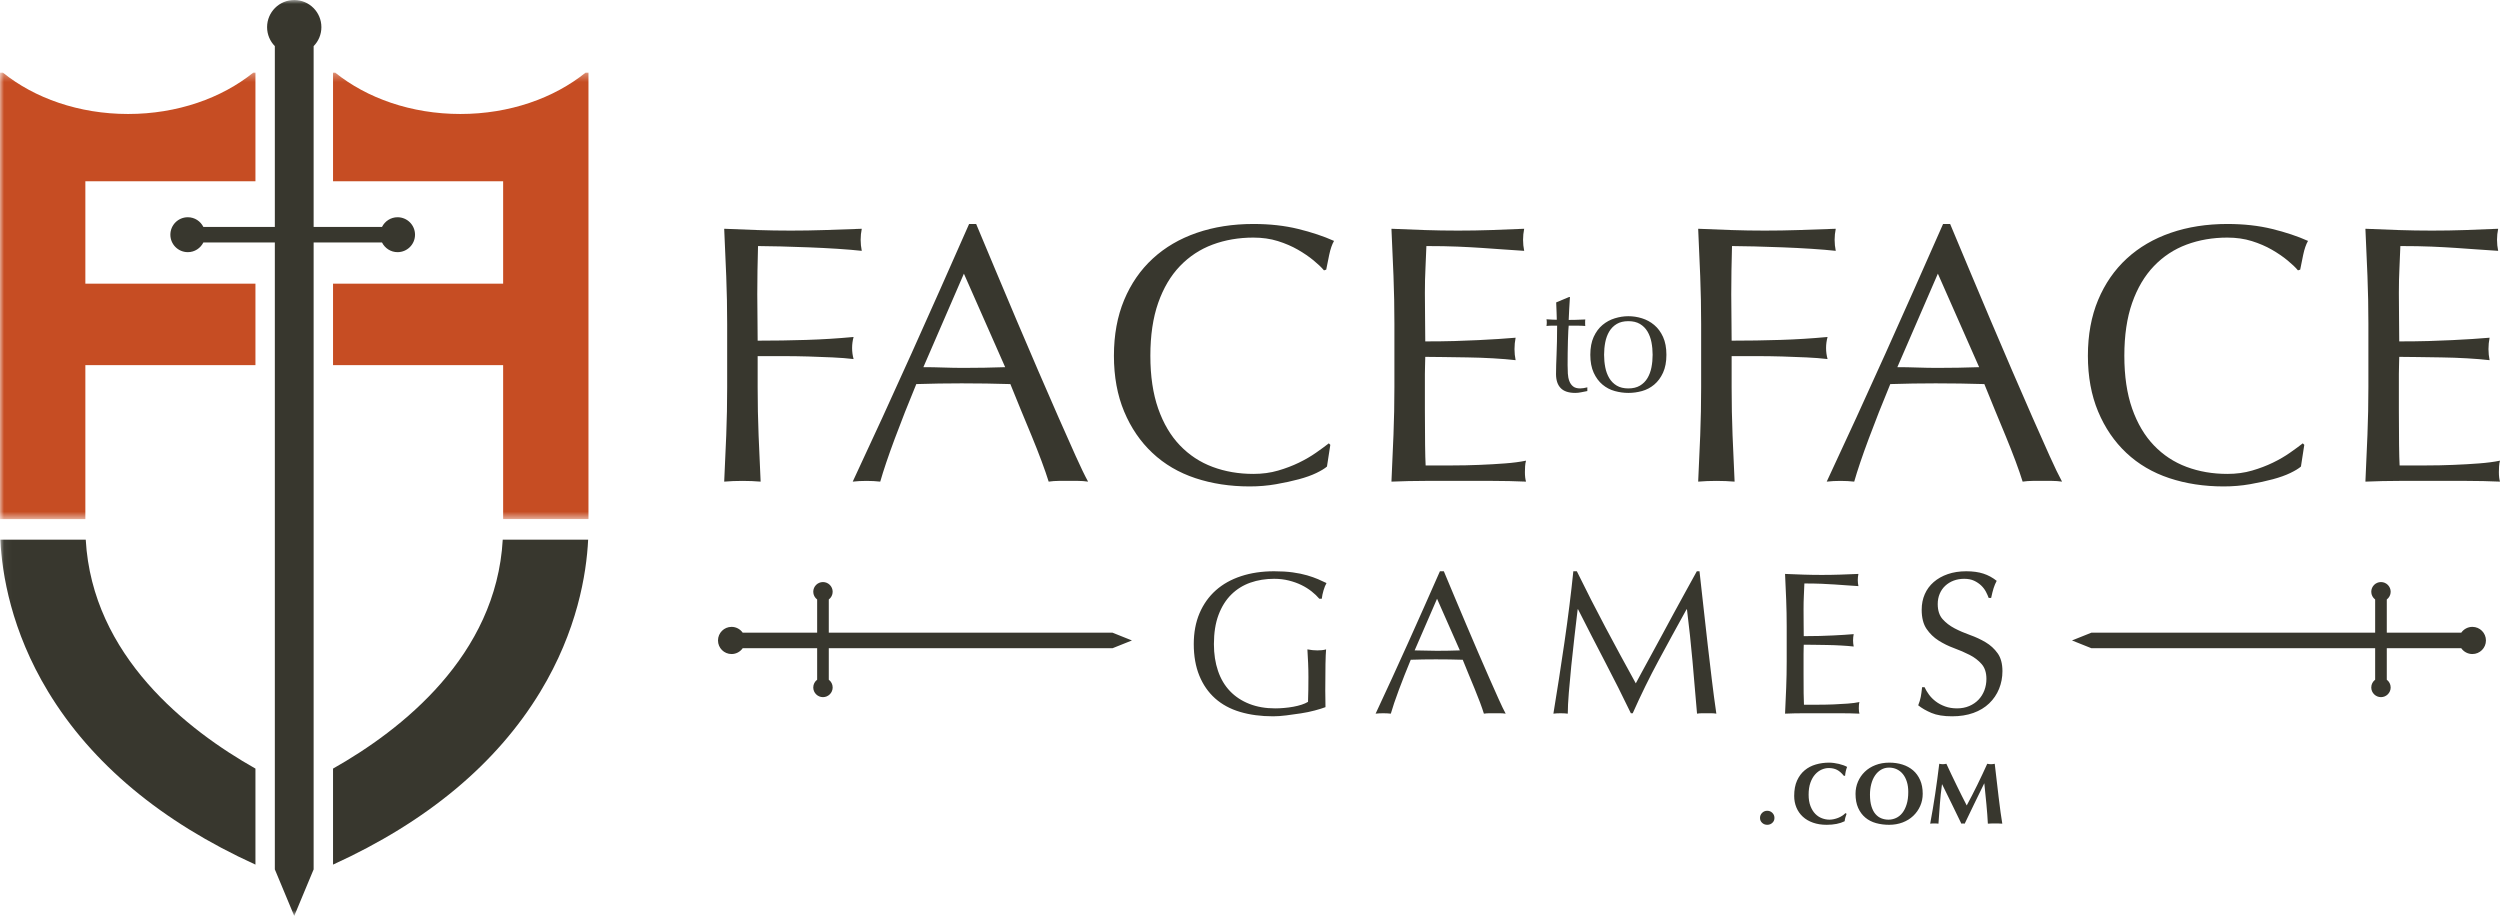
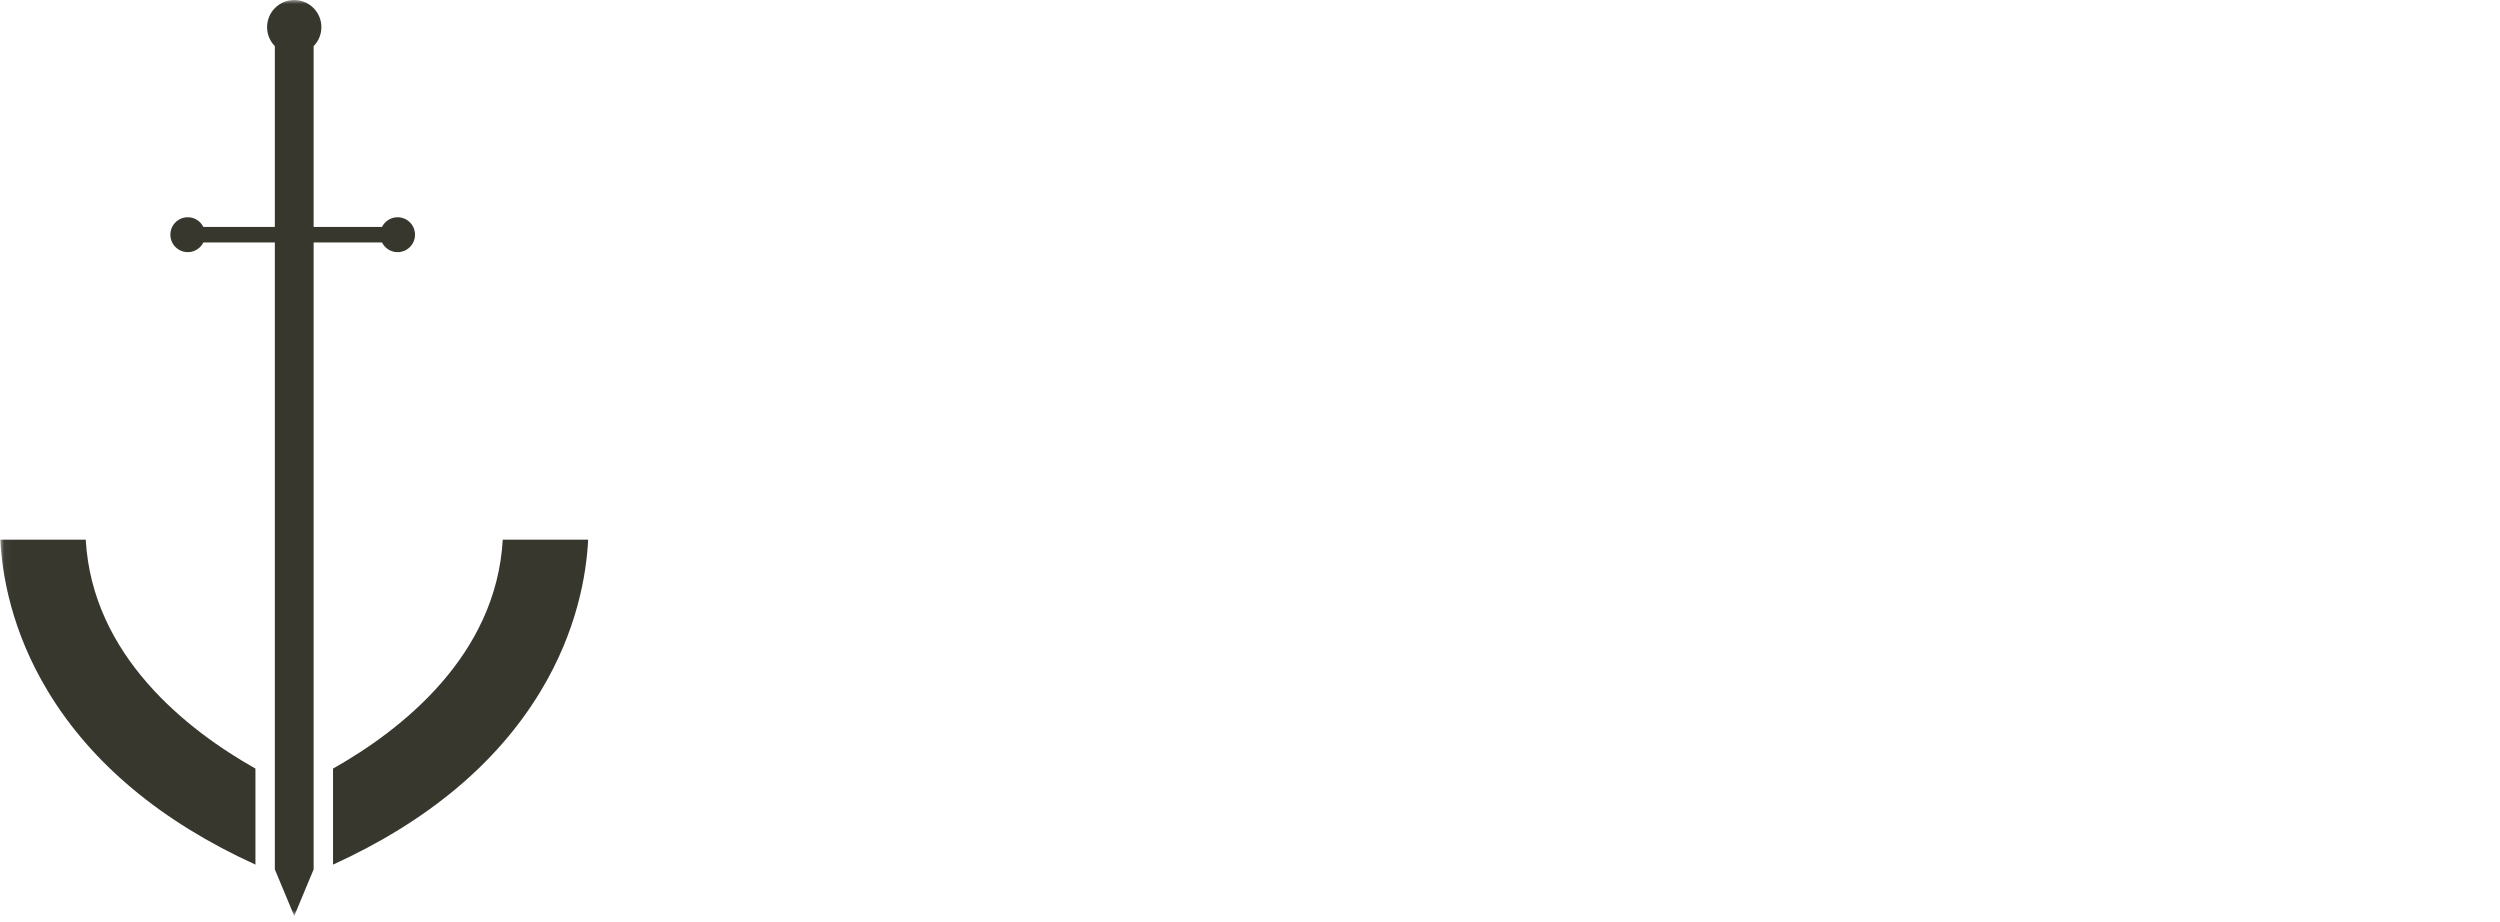
<svg xmlns="http://www.w3.org/2000/svg" xmlns:xlink="http://www.w3.org/1999/xlink" width="320px" height="118px" viewBox="0 0 320 118" version="1.1">
  <title>B3FCD76F-00CF-4FE4-98E6-78CA10361773</title>
  <desc>Created with sketchtool.</desc>
  <defs>
    <polygon id="path-1" points="0.041 0.001 76.291 0.001 76.291 117.24 0.041 117.24" />
-     <polygon id="path-3" points="0 9.299 76.25 9.299 76.25 66.445 0 66.445" />
  </defs>
  <g id="Homepage" stroke="none" stroke-width="1" fill="none" fill-rule="evenodd">
    <g id="New-Design-RETAIL" transform="translate(-400, -89)">
      <g id="HEADER">
        <g id="Logo/Normal/Hor256-Logo/Normal/Hor320" transform="translate(400, 89)">
          <g id="Logo/Normal/Hor256">
-             <path d="M265.215,81.978 L267.697,82.972 L304.019,82.972 L304.019,87.004 C303.72,87.23 303.522,87.587 303.522,87.993 C303.522,88.677 304.079,89.234 304.765,89.234 C305.45,89.234 306.006,88.677 306.006,87.993 C306.006,87.587 305.808,87.23 305.509,87.004 L305.509,82.972 L315.04,82.972 C315.353,83.42 315.872,83.717 316.464,83.717 C317.423,83.717 318.201,82.938 318.201,81.978 C318.201,81.018 317.423,80.239 316.464,80.239 C315.872,80.239 315.353,80.535 315.04,80.984 L305.509,80.984 L305.509,76.734 C305.808,76.507 306.006,76.15 306.006,75.747 C306.006,75.06 305.45,74.504 304.765,74.504 C304.079,74.504 303.522,75.06 303.522,75.747 C303.522,76.15 303.72,76.507 304.019,76.734 L304.019,80.984 L267.697,80.984 L265.215,81.978 Z M142.406,80.984 L106.085,80.984 L106.085,76.734 C106.385,76.507 106.581,76.15 106.581,75.747 C106.581,75.06 106.025,74.504 105.34,74.504 C104.655,74.504 104.097,75.06 104.097,75.747 C104.097,76.15 104.296,76.507 104.595,76.734 L104.595,80.984 L95.065,80.984 C94.75,80.535 94.231,80.239 93.64,80.239 C92.681,80.239 91.903,81.018 91.903,81.978 C91.903,82.938 92.681,83.717 93.64,83.717 C94.231,83.717 94.75,83.42 95.065,82.972 L104.595,82.972 L104.595,87.004 C104.296,87.23 104.097,87.587 104.097,87.993 C104.097,88.677 104.655,89.234 105.34,89.234 C106.025,89.234 106.581,88.677 106.581,87.993 C106.581,87.587 106.385,87.23 106.085,87.004 L106.085,82.972 L142.406,82.972 L144.888,81.978 L142.406,80.984 Z M248.304,102.929 C248.244,103.764 248.182,104.597 248.122,105.429 C248.032,105.414 247.942,105.407 247.852,105.407 L247.594,105.407 L247.327,105.407 C247.241,105.407 247.154,105.414 247.064,105.429 C247.304,104.149 247.517,102.878 247.706,101.613 C247.893,100.348 248.066,99.064 248.225,97.763 C248.307,97.778 248.383,97.79 248.456,97.802 C248.526,97.813 248.603,97.819 248.686,97.819 C248.754,97.819 248.825,97.813 248.901,97.802 C248.976,97.79 249.055,97.778 249.137,97.763 C249.34,98.209 249.554,98.664 249.774,99.124 C249.995,99.585 250.217,100.045 250.44,100.503 C250.66,100.96 250.882,101.408 251.103,101.848 C251.326,102.285 251.538,102.703 251.741,103.098 C252.192,102.264 252.64,101.392 253.089,100.482 C253.535,99.569 253.962,98.664 254.367,97.763 C254.555,97.799 254.717,97.819 254.852,97.819 C254.98,97.819 255.136,97.799 255.326,97.763 C255.4,98.403 255.481,99.09 255.567,99.828 C255.655,100.564 255.738,101.283 255.82,101.987 C255.905,102.689 255.986,103.347 256.07,103.957 C256.152,104.565 256.227,105.058 256.293,105.429 C256.144,105.414 255.992,105.407 255.837,105.407 L255.382,105.407 L254.92,105.407 C254.762,105.407 254.605,105.414 254.446,105.429 C254.407,104.663 254.347,103.833 254.26,102.94 C254.173,102.048 254.086,101.164 253.995,100.285 L253.974,100.285 C253.545,101.164 253.124,102.025 252.711,102.874 C252.297,103.723 251.887,104.574 251.482,105.429 C251.444,105.422 251.409,105.415 251.375,105.412 C251.34,105.408 251.305,105.407 251.267,105.407 C251.23,105.407 251.194,105.408 251.161,105.412 C251.126,105.415 251.091,105.422 251.054,105.429 C250.647,104.597 250.244,103.764 249.841,102.929 C249.44,102.097 249.025,101.253 248.596,100.395 L248.573,100.395 C248.453,101.253 248.363,102.097 248.304,102.929 L248.304,102.929 Z M244.258,101.368 C244.258,100.884 244.2,100.45 244.078,100.068 C243.958,99.684 243.791,99.359 243.576,99.09 C243.363,98.824 243.103,98.618 242.798,98.47 C242.496,98.327 242.163,98.254 241.802,98.254 C241.42,98.254 241.075,98.345 240.771,98.527 C240.466,98.71 240.208,98.957 239.999,99.27 C239.787,99.582 239.629,99.949 239.52,100.368 C239.41,100.789 239.356,101.238 239.356,101.713 C239.356,102.308 239.42,102.81 239.548,103.219 C239.675,103.628 239.847,103.958 240.067,104.207 C240.285,104.457 240.535,104.637 240.821,104.748 C241.106,104.86 241.407,104.917 241.722,104.917 C242.062,104.917 242.383,104.845 242.692,104.704 C243.001,104.562 243.268,104.348 243.499,104.057 C243.727,103.768 243.912,103.398 244.05,102.952 C244.19,102.507 244.258,101.978 244.258,101.368 L244.258,101.368 Z M237.508,101.613 C237.508,101.063 237.611,100.545 237.817,100.062 C238.025,99.578 238.315,99.153 238.691,98.789 C239.066,98.424 239.521,98.139 240.055,97.932 C240.59,97.723 241.181,97.618 241.836,97.618 C242.436,97.618 242.997,97.699 243.516,97.863 C244.035,98.028 244.485,98.273 244.869,98.6 C245.251,98.928 245.554,99.343 245.775,99.845 C245.997,100.345 246.107,100.932 246.107,101.602 C246.107,102.16 246.001,102.682 245.787,103.164 C245.572,103.648 245.276,104.069 244.896,104.43 C244.516,104.792 244.064,105.073 243.537,105.273 C243.011,105.473 242.432,105.575 241.802,105.575 C241.208,105.575 240.651,105.5 240.129,105.357 C239.606,105.212 239.151,104.977 238.765,104.654 C238.377,104.33 238.071,103.918 237.845,103.414 C237.621,102.913 237.508,102.312 237.508,101.613 L237.508,101.613 Z M236.205,104.643 C236.16,104.803 236.13,104.962 236.115,105.118 C235.506,105.422 234.738,105.575 233.815,105.575 C233.161,105.575 232.577,105.483 232.062,105.3 C231.546,105.119 231.112,104.862 230.755,104.532 C230.397,104.199 230.125,103.808 229.937,103.354 C229.75,102.899 229.656,102.41 229.656,101.882 C229.656,101.108 229.777,100.45 230.022,99.912 C230.266,99.372 230.594,98.932 231.004,98.595 C231.412,98.255 231.887,98.009 232.429,97.852 C232.97,97.695 233.536,97.618 234.13,97.618 C234.326,97.618 234.532,97.633 234.75,97.663 C234.969,97.692 235.179,97.732 235.381,97.78 C235.585,97.828 235.777,97.885 235.962,97.953 C236.146,98.02 236.302,98.092 236.43,98.164 C236.355,98.35 236.296,98.539 236.256,98.728 C236.215,98.918 236.186,99.109 236.171,99.303 L236.012,99.303 C235.727,98.945 235.434,98.692 235.135,98.539 C234.833,98.385 234.48,98.309 234.073,98.309 C233.774,98.309 233.47,98.377 233.166,98.51 C232.862,98.645 232.586,98.849 232.339,99.124 C232.09,99.4 231.89,99.752 231.736,100.179 C231.581,100.607 231.504,101.119 231.504,101.713 C231.504,102.285 231.582,102.775 231.742,103.182 C231.9,103.585 232.103,103.918 232.356,104.174 C232.607,104.43 232.892,104.618 233.211,104.737 C233.53,104.857 233.852,104.917 234.175,104.917 C234.356,104.917 234.54,104.895 234.727,104.854 C234.916,104.814 235.1,104.758 235.28,104.687 C235.46,104.617 235.631,104.529 235.793,104.425 C235.955,104.322 236.095,104.205 236.216,104.079 L236.362,104.168 C236.302,104.325 236.25,104.483 236.205,104.643 L236.205,104.643 Z M225.281,104.693 C225.281,104.44 225.372,104.224 225.552,104.045 C225.732,103.868 225.951,103.778 226.206,103.778 C226.461,103.778 226.68,103.868 226.86,104.045 C227.04,104.224 227.13,104.44 227.13,104.693 C227.13,104.947 227.04,105.155 226.86,105.323 C226.68,105.49 226.461,105.575 226.206,105.575 C225.951,105.575 225.732,105.49 225.552,105.323 C225.372,105.155 225.281,104.947 225.281,104.693 L225.281,104.693 Z M205.323,45.414 C205.323,45.968 205.374,46.504 205.474,47.02 C205.575,47.535 205.745,47.995 205.985,48.399 C206.227,48.803 206.546,49.123 206.947,49.362 C207.347,49.599 207.842,49.718 208.43,49.718 C209.017,49.718 209.511,49.599 209.912,49.362 C210.314,49.123 210.635,48.803 210.875,48.399 C211.115,47.995 211.285,47.535 211.386,47.02 C211.486,46.504 211.536,45.968 211.536,45.414 C211.536,44.859 211.486,44.323 211.386,43.807 C211.285,43.29 211.115,42.833 210.875,42.428 C210.635,42.024 210.314,41.704 209.912,41.465 C209.511,41.227 209.017,41.109 208.43,41.109 C207.842,41.109 207.347,41.227 206.947,41.465 C206.546,41.704 206.227,42.024 205.985,42.428 C205.745,42.833 205.575,43.29 205.474,43.807 C205.374,44.323 205.323,44.859 205.323,45.414 L205.323,45.414 Z M203.56,45.414 C203.56,44.514 203.705,43.75 203.991,43.122 C204.279,42.494 204.656,41.984 205.124,41.594 C205.592,41.205 206.115,40.92 206.697,40.742 C207.277,40.563 207.855,40.474 208.43,40.474 C209.017,40.474 209.599,40.563 210.173,40.742 C210.749,40.92 211.27,41.205 211.736,41.594 C212.203,41.984 212.582,42.494 212.869,43.122 C213.157,43.75 213.3,44.514 213.3,45.414 C213.3,46.313 213.157,47.077 212.869,47.704 C212.582,48.333 212.203,48.842 211.736,49.233 C211.27,49.622 210.749,49.897 210.173,50.055 C209.599,50.214 209.017,50.293 208.43,50.293 C207.855,50.293 207.277,50.214 206.697,50.055 C206.115,49.897 205.592,49.622 205.124,49.233 C204.656,48.842 204.279,48.333 203.991,47.704 C203.705,47.077 203.56,46.313 203.56,45.414 L203.56,45.414 Z M200.953,38.014 C200.913,38.517 200.883,39.009 200.863,39.492 C200.844,39.974 200.82,40.46 200.793,40.95 C200.94,40.95 201.215,40.948 201.615,40.94 C202.015,40.934 202.45,40.917 202.917,40.892 C202.904,40.93 202.897,41.004 202.897,41.109 L202.897,41.307 L202.897,41.527 C202.897,41.618 202.904,41.684 202.917,41.724 C202.744,41.71 202.564,41.7 202.376,41.693 C202.189,41.688 201.988,41.684 201.776,41.684 L200.793,41.684 C200.78,41.738 200.762,41.949 200.744,42.318 C200.724,42.688 200.707,43.129 200.694,43.638 C200.68,44.147 200.67,44.679 200.663,45.234 C200.657,45.79 200.654,46.285 200.654,46.723 C200.654,47.093 200.663,47.457 200.684,47.813 C200.703,48.17 200.766,48.492 200.874,48.775 C200.98,49.06 201.141,49.289 201.355,49.46 C201.567,49.632 201.876,49.718 202.275,49.718 C202.383,49.718 202.527,49.705 202.707,49.678 C202.887,49.653 203.045,49.618 203.179,49.579 L203.179,50.055 C202.951,50.095 202.7,50.144 202.427,50.204 C202.152,50.264 201.89,50.293 201.635,50.293 C200.793,50.293 200.172,50.088 199.772,49.678 C199.371,49.269 199.171,48.668 199.171,47.873 C199.171,47.517 199.177,47.129 199.191,46.713 C199.203,46.297 199.221,45.839 199.241,45.344 C199.261,44.848 199.277,44.299 199.291,43.698 C199.304,43.097 199.311,42.424 199.311,41.684 L198.67,41.684 C198.564,41.684 198.448,41.688 198.328,41.693 C198.21,41.7 198.082,41.71 197.948,41.724 C197.961,41.644 197.971,41.569 197.978,41.494 C197.985,41.423 197.988,41.347 197.988,41.268 C197.988,41.202 197.985,41.135 197.978,41.069 C197.971,41.004 197.961,40.938 197.948,40.869 C198.55,40.91 198.99,40.93 199.271,40.93 C199.257,40.665 199.249,40.335 199.241,39.938 C199.235,39.542 199.217,39.133 199.191,38.708 L200.853,38.014 L200.953,38.014 Z M303.034,35.313 C302.954,33.303 302.867,31.29 302.772,29.282 C304.199,29.344 305.62,29.399 307.032,29.447 C308.443,29.494 309.863,29.517 311.29,29.517 C312.72,29.517 314.131,29.494 315.526,29.447 C316.922,29.399 318.334,29.344 319.764,29.282 C319.668,29.753 319.618,30.224 319.618,30.695 C319.618,31.165 319.668,31.638 319.764,32.108 C318.746,32.047 317.818,31.984 316.977,31.919 C316.137,31.857 315.248,31.795 314.312,31.732 C313.377,31.669 312.353,31.613 311.242,31.567 C310.134,31.519 308.8,31.495 307.246,31.495 C307.215,32.5 307.173,33.459 307.127,34.369 C307.08,35.282 307.056,36.318 307.056,37.479 C307.056,38.704 307.063,39.898 307.08,41.06 C307.095,42.223 307.103,43.102 307.103,43.699 C308.498,43.699 309.752,43.683 310.863,43.652 C311.972,43.62 312.988,43.58 313.909,43.534 C314.829,43.487 315.676,43.44 316.455,43.392 C317.232,43.345 317.97,43.29 318.668,43.227 C318.574,43.699 318.525,44.187 318.525,44.688 C318.525,45.159 318.574,45.63 318.668,46.102 C317.844,46.008 316.882,45.928 315.788,45.865 C314.695,45.803 313.6,45.764 312.505,45.748 C311.411,45.733 310.378,45.717 309.41,45.702 C308.443,45.685 307.675,45.678 307.103,45.678 C307.103,45.96 307.095,46.267 307.08,46.595 C307.063,46.925 307.056,47.343 307.056,47.844 L307.056,49.682 L307.056,52.509 C307.056,54.299 307.063,55.777 307.08,56.939 C307.095,58.1 307.118,58.98 307.151,59.577 L310.482,59.577 C311.687,59.577 312.87,59.554 314.029,59.505 C315.186,59.458 316.28,59.397 317.312,59.317 C318.341,59.239 319.24,59.122 320,58.964 C319.936,59.184 319.897,59.428 319.881,59.694 C319.866,59.962 319.857,60.205 319.857,60.424 C319.857,60.927 319.905,61.335 320,61.649 C318.574,61.587 317.154,61.555 315.741,61.555 L311.435,61.555 L307.103,61.555 C305.676,61.555 304.231,61.587 302.772,61.649 C302.867,59.64 302.954,57.637 303.034,55.643 C303.113,53.649 303.154,51.613 303.154,49.54 L303.154,41.435 C303.154,39.363 303.113,37.322 303.034,35.313 L303.034,35.313 Z M293.163,60.543 C292.545,60.842 291.8,61.108 290.926,61.343 C290.053,61.579 289.08,61.79 288.001,61.979 C286.921,62.168 285.795,62.263 284.621,62.263 C282.116,62.263 279.798,61.908 277.673,61.202 C275.547,60.494 273.715,59.42 272.176,57.974 C270.637,56.53 269.432,54.763 268.558,52.674 C267.687,50.587 267.25,48.205 267.25,45.537 C267.25,42.867 267.687,40.488 268.558,38.399 C269.432,36.309 270.655,34.544 272.224,33.098 C273.795,31.653 275.675,30.553 277.863,29.799 C280.052,29.045 282.464,28.669 285.096,28.669 C287.191,28.669 289.102,28.88 290.831,29.304 C292.561,29.729 294.092,30.239 295.425,30.837 C295.17,31.275 294.965,31.872 294.806,32.628 C294.646,33.38 294.52,34.009 294.425,34.512 L294.141,34.607 C293.822,34.228 293.377,33.804 292.806,33.334 C292.236,32.862 291.568,32.407 290.808,31.967 C290.046,31.528 289.191,31.158 288.237,30.859 C287.286,30.56 286.238,30.412 285.096,30.412 C283.224,30.412 281.488,30.712 279.885,31.307 C278.284,31.903 276.887,32.823 275.699,34.064 C274.509,35.304 273.58,36.874 272.913,38.774 C272.247,40.675 271.915,42.93 271.915,45.537 C271.915,48.144 272.247,50.395 272.913,52.297 C273.58,54.197 274.509,55.768 275.699,57.008 C276.887,58.25 278.284,59.168 279.885,59.764 C281.488,60.362 283.224,60.66 285.096,60.66 C286.238,60.66 287.293,60.518 288.261,60.235 C289.23,59.953 290.118,59.615 290.926,59.223 C291.737,58.83 292.466,58.407 293.116,57.95 C293.766,57.497 294.313,57.095 294.757,56.748 L294.949,56.939 L294.52,59.717 C294.235,59.969 293.782,60.244 293.163,60.543 L293.163,60.543 Z M242.86,46.997 C243.684,46.997 244.541,47.012 245.43,47.044 C246.319,47.075 247.173,47.09 248,47.09 C248.887,47.09 249.776,47.083 250.663,47.067 C251.552,47.052 252.441,47.028 253.33,46.997 L248.047,35.028 L242.86,46.997 Z M263.942,61.649 C263.497,61.587 263.079,61.555 262.682,61.555 L261.42,61.555 L260.159,61.555 C259.764,61.555 259.342,61.587 258.897,61.649 C258.676,60.927 258.373,60.057 257.995,59.035 C257.613,58.014 257.192,56.947 256.733,55.83 C256.272,54.715 255.805,53.584 255.33,52.439 C254.853,51.292 254.407,50.2 253.996,49.163 C252.981,49.133 251.95,49.109 250.904,49.092 C249.856,49.078 248.809,49.069 247.762,49.069 C246.777,49.069 245.811,49.078 244.858,49.092 C243.907,49.109 242.939,49.133 241.956,49.163 C240.94,51.613 240.021,53.945 239.196,56.16 C238.37,58.374 237.751,60.205 237.339,61.649 C236.801,61.587 236.214,61.555 235.578,61.555 C234.944,61.555 234.356,61.587 233.819,61.649 C236.387,56.153 238.893,50.688 241.337,45.253 C243.781,39.819 246.238,34.292 248.714,28.669 L249.617,28.669 C250.38,30.492 251.203,32.462 252.094,34.582 C252.981,36.702 253.885,38.845 254.806,41.014 C255.725,43.18 256.646,45.332 257.566,47.468 C258.486,49.604 259.351,51.589 260.159,53.428 C260.969,55.265 261.699,56.907 262.349,58.352 C263,59.797 263.53,60.895 263.942,61.649 L263.942,61.649 Z M217.629,35.383 C217.547,33.389 217.461,31.355 217.366,29.282 C218.792,29.344 220.214,29.399 221.626,29.447 C223.037,29.494 224.457,29.517 225.883,29.517 C227.314,29.517 228.756,29.494 230.215,29.447 C231.675,29.399 233.262,29.344 234.976,29.282 C234.88,29.753 234.832,30.224 234.832,30.695 C234.832,31.165 234.88,31.638 234.976,32.108 C234.117,32.014 233.087,31.927 231.881,31.848 C230.675,31.77 229.446,31.708 228.194,31.66 C226.939,31.613 225.733,31.575 224.575,31.543 C223.417,31.512 222.458,31.495 221.697,31.495 C221.665,32.595 221.641,33.648 221.626,34.653 C221.608,35.657 221.601,36.663 221.601,37.668 C221.601,38.768 221.608,39.78 221.626,40.705 C221.641,41.634 221.649,42.599 221.649,43.605 C223.742,43.605 225.814,43.573 227.86,43.51 C229.906,43.448 231.929,43.32 233.927,43.133 C233.8,43.605 233.737,44.077 233.737,44.547 C233.737,45.018 233.8,45.489 233.927,45.96 C233.135,45.865 232.237,45.795 231.238,45.748 C230.24,45.702 229.2,45.662 228.121,45.63 C227.042,45.599 225.948,45.583 224.837,45.583 L221.649,45.583 L221.649,49.588 C221.649,51.66 221.689,53.704 221.767,55.713 C221.847,57.724 221.935,59.703 222.029,61.649 C221.298,61.587 220.522,61.555 219.698,61.555 C218.872,61.555 218.096,61.587 217.366,61.649 C217.461,59.703 217.547,57.724 217.629,55.713 C217.707,53.704 217.746,51.66 217.746,49.588 L217.746,41.483 C217.746,39.41 217.707,37.377 217.629,35.383 L217.629,35.383 Z M246.91,88.914 C247.147,89.235 247.436,89.525 247.779,89.785 C248.12,90.047 248.52,90.259 248.976,90.424 C249.43,90.589 249.939,90.672 250.501,90.672 C251.078,90.672 251.6,90.57 252.065,90.372 C252.53,90.173 252.925,89.903 253.249,89.564 C253.573,89.225 253.822,88.827 253.999,88.367 C254.173,87.907 254.261,87.417 254.261,86.897 C254.261,86.097 254.055,85.463 253.643,84.995 C253.231,84.527 252.719,84.135 252.106,83.824 C251.491,83.51 250.83,83.224 250.119,82.963 C249.409,82.703 248.746,82.378 248.133,81.988 C247.52,81.597 247.007,81.099 246.595,80.492 C246.182,79.883 245.976,79.067 245.976,78.044 C245.976,77.315 246.108,76.65 246.372,76.052 C246.635,75.452 247.016,74.935 247.515,74.502 C248.015,74.069 248.616,73.729 249.316,73.487 C250.017,73.244 250.809,73.122 251.685,73.122 C252.526,73.122 253.252,73.222 253.866,73.422 C254.48,73.62 255.05,73.929 255.576,74.347 C255.418,74.64 255.288,74.954 255.182,75.283 C255.077,75.613 254.972,76.029 254.867,76.533 L254.551,76.533 C254.462,76.289 254.345,76.025 254.196,75.739 C254.046,75.452 253.844,75.187 253.591,74.944 C253.337,74.703 253.034,74.498 252.685,74.333 C252.332,74.168 251.911,74.087 251.422,74.087 C250.93,74.087 250.478,74.164 250.066,74.319 C249.655,74.475 249.295,74.698 248.988,74.983 C248.68,75.269 248.445,75.613 248.279,76.013 C248.11,76.412 248.029,76.845 248.029,77.315 C248.029,78.13 248.235,78.773 248.646,79.242 C249.059,79.709 249.571,80.104 250.186,80.427 C250.8,80.747 251.461,81.033 252.17,81.284 C252.881,81.535 253.542,81.845 254.156,82.209 C254.771,82.574 255.284,83.043 255.695,83.617 C256.107,84.188 256.312,84.953 256.312,85.907 C256.312,86.704 256.168,87.46 255.88,88.172 C255.59,88.883 255.168,89.504 254.616,90.033 C254.065,90.562 253.39,90.97 252.591,91.257 C251.793,91.543 250.886,91.687 249.87,91.687 C248.782,91.687 247.9,91.543 247.226,91.257 C246.551,90.97 245.985,90.647 245.53,90.28 C245.689,89.88 245.797,89.522 245.858,89.199 C245.92,88.879 245.976,88.467 246.029,87.963 L246.345,87.963 C246.486,88.275 246.673,88.592 246.91,88.914 L246.91,88.914 Z M228.632,76.794 C228.589,75.683 228.54,74.57 228.487,73.462 C229.276,73.495 230.061,73.525 230.841,73.552 C231.621,73.578 232.406,73.59 233.196,73.59 C233.985,73.59 234.763,73.578 235.536,73.552 C236.307,73.525 237.087,73.495 237.876,73.462 C237.823,73.722 237.797,73.982 237.797,74.242 C237.797,74.502 237.823,74.763 237.876,75.023 C237.315,74.988 236.804,74.954 236.337,74.919 C235.872,74.884 235.382,74.849 234.866,74.815 C234.349,74.78 233.782,74.75 233.168,74.723 C232.555,74.698 231.819,74.684 230.96,74.684 C230.941,75.239 230.918,75.769 230.893,76.273 C230.866,76.777 230.855,77.349 230.855,77.992 C230.855,78.669 230.858,79.328 230.866,79.97 C230.876,80.612 230.88,81.099 230.88,81.428 C231.652,81.428 232.345,81.419 232.958,81.402 C233.573,81.384 234.132,81.363 234.641,81.337 C235.15,81.31 235.619,81.284 236.048,81.259 C236.478,81.233 236.886,81.203 237.272,81.168 C237.22,81.428 237.192,81.697 237.192,81.974 C237.192,82.234 237.22,82.495 237.272,82.755 C236.816,82.703 236.285,82.66 235.681,82.627 C235.076,82.59 234.471,82.57 233.866,82.56 C233.261,82.552 232.69,82.543 232.156,82.534 C231.621,82.525 231.196,82.522 230.88,82.522 C230.88,82.678 230.876,82.845 230.866,83.03 C230.858,83.212 230.855,83.442 230.855,83.72 L230.855,84.734 L230.855,86.297 C230.855,87.285 230.858,88.103 230.866,88.744 C230.876,89.388 230.888,89.872 230.907,90.203 L232.747,90.203 C233.415,90.203 234.067,90.189 234.707,90.164 C235.346,90.137 235.952,90.103 236.522,90.06 C237.092,90.017 237.587,89.95 238.007,89.864 C237.972,89.985 237.95,90.12 237.942,90.268 C237.934,90.415 237.929,90.549 237.929,90.672 C237.929,90.949 237.955,91.174 238.007,91.348 C237.22,91.314 236.435,91.297 235.655,91.297 L233.274,91.297 L230.88,91.297 C230.091,91.297 229.295,91.314 228.487,91.348 C228.54,90.237 228.589,89.13 228.632,88.028 C228.676,86.927 228.697,85.803 228.697,84.657 L228.697,80.178 C228.697,79.033 228.676,77.904 228.632,76.794 L228.632,76.794 Z M205.502,80.308 C206.738,82.634 208.031,85.022 209.382,87.469 C209.557,87.139 209.811,86.665 210.145,86.049 C210.477,85.433 210.865,84.725 211.302,83.928 C211.74,83.129 212.21,82.264 212.71,81.337 C213.21,80.408 213.717,79.467 214.235,78.513 C214.751,77.557 215.265,76.62 215.774,75.7 C216.281,74.78 216.754,73.92 217.194,73.122 L217.535,73.122 C217.728,74.789 217.907,76.398 218.073,77.952 C218.24,79.505 218.412,81.033 218.587,82.534 C218.762,84.035 218.939,85.52 219.113,86.987 C219.288,88.454 219.481,89.907 219.692,91.348 C219.481,91.314 219.275,91.297 219.075,91.297 L218.456,91.297 L217.839,91.297 C217.636,91.297 217.43,91.314 217.22,91.348 C217.027,89.039 216.833,86.8 216.641,84.63 C216.447,82.462 216.211,80.247 215.931,77.992 L215.879,77.992 C214.668,80.178 213.48,82.353 212.315,84.513 C211.147,86.674 210.04,88.935 208.988,91.297 L208.751,91.297 C207.698,89.108 206.597,86.918 205.448,84.72 C204.302,82.525 203.15,80.283 201.992,77.992 L201.94,77.992 C201.816,79.067 201.681,80.234 201.531,81.492 C201.382,82.752 201.246,83.992 201.125,85.217 C201.001,86.439 200.896,87.594 200.809,88.678 C200.72,89.764 200.676,90.654 200.676,91.348 C200.397,91.314 200.089,91.297 199.757,91.297 C199.422,91.297 199.116,91.314 198.835,91.348 C199.062,89.942 199.301,88.458 199.546,86.897 C199.791,85.334 200.029,83.763 200.255,82.183 C200.485,80.603 200.695,79.044 200.887,77.509 C201.08,75.973 201.246,74.51 201.386,73.122 L201.835,73.122 C203.045,75.588 204.267,77.983 205.502,80.308 L205.502,80.308 Z M181.075,83.25 C181.532,83.25 182.006,83.259 182.496,83.277 C182.987,83.294 183.461,83.303 183.917,83.303 C184.407,83.303 184.897,83.299 185.39,83.289 C185.88,83.28 186.372,83.268 186.861,83.25 L183.942,76.638 L181.075,83.25 Z M192.727,91.348 C192.481,91.314 192.25,91.297 192.03,91.297 L191.333,91.297 L190.636,91.297 C190.417,91.297 190.186,91.314 189.939,91.348 C189.817,90.949 189.651,90.467 189.44,89.903 C189.23,89.339 188.996,88.749 188.742,88.133 C188.488,87.518 188.228,86.893 187.966,86.258 C187.703,85.624 187.457,85.022 187.23,84.449 C186.668,84.432 186.1,84.418 185.521,84.409 C184.941,84.4 184.362,84.397 183.784,84.397 C183.242,84.397 182.707,84.4 182.18,84.409 C181.654,84.418 181.12,84.432 180.576,84.449 C180.016,85.803 179.507,87.092 179.051,88.314 C178.595,89.539 178.254,90.549 178.025,91.348 C177.727,91.314 177.402,91.297 177.052,91.297 C176.7,91.297 176.377,91.314 176.078,91.348 C177.5,88.31 178.885,85.289 180.235,82.287 C181.585,79.285 182.944,76.229 184.31,73.122 L184.811,73.122 C185.232,74.129 185.687,75.218 186.179,76.389 C186.668,77.562 187.168,78.745 187.679,79.944 C188.185,81.142 188.694,82.33 189.202,83.51 C189.712,84.692 190.189,85.789 190.636,86.804 C191.083,87.82 191.487,88.727 191.846,89.525 C192.206,90.324 192.499,90.932 192.727,91.348 L192.727,91.348 Z M167.887,75.7 C167.491,75.388 167.054,75.114 166.571,74.879 C166.089,74.644 165.554,74.453 164.967,74.307 C164.379,74.159 163.752,74.087 163.086,74.087 C161.999,74.087 160.986,74.25 160.048,74.579 C159.111,74.91 158.295,75.418 157.602,76.104 C156.909,76.789 156.366,77.657 155.971,78.708 C155.577,79.757 155.381,81.003 155.381,82.444 C155.381,83.712 155.555,84.855 155.907,85.88 C156.256,86.904 156.77,87.768 157.445,88.47 C158.119,89.174 158.944,89.715 159.917,90.098 C160.891,90.48 161.99,90.672 163.217,90.672 C163.586,90.672 163.971,90.654 164.375,90.618 C164.779,90.584 165.167,90.532 165.546,90.463 C165.921,90.393 166.274,90.307 166.597,90.203 C166.921,90.098 167.197,89.975 167.426,89.838 C167.444,89.317 167.456,88.797 167.466,88.275 C167.475,87.754 167.478,87.225 167.478,86.688 C167.478,86.079 167.466,85.472 167.439,84.864 C167.413,84.258 167.382,83.675 167.347,83.12 C167.785,83.207 168.206,83.25 168.61,83.25 C168.802,83.25 168.994,83.242 169.189,83.224 C169.381,83.207 169.564,83.173 169.74,83.12 C169.705,83.519 169.677,84.148 169.661,85.008 C169.643,85.867 169.635,87 169.635,88.407 C169.635,88.754 169.638,89.104 169.649,89.46 C169.657,89.817 169.661,90.168 169.661,90.514 C169.293,90.654 168.833,90.798 168.28,90.944 C167.728,91.092 167.14,91.214 166.518,91.309 C165.896,91.404 165.272,91.49 164.651,91.569 C164.029,91.647 163.464,91.687 162.955,91.687 C161.393,91.687 159.986,91.499 158.732,91.125 C157.48,90.754 156.415,90.177 155.538,89.397 C154.662,88.614 153.987,87.642 153.513,86.479 C153.04,85.317 152.802,83.972 152.802,82.444 C152.802,80.967 153.048,79.653 153.538,78.498 C154.031,77.345 154.722,76.368 155.616,75.569 C156.511,74.772 157.592,74.164 158.865,73.747 C160.136,73.329 161.543,73.122 163.086,73.122 C163.98,73.122 164.774,73.169 165.466,73.264 C166.16,73.359 166.772,73.487 167.309,73.643 C167.842,73.799 168.311,73.964 168.715,74.138 C169.117,74.31 169.477,74.475 169.793,74.632 C169.652,74.875 169.525,75.187 169.411,75.569 C169.298,75.952 169.224,76.308 169.189,76.638 L168.872,76.638 C168.61,76.325 168.28,76.013 167.887,75.7 L167.887,75.7 Z M178.366,35.313 C178.286,33.303 178.2,31.29 178.105,29.282 C179.531,29.344 180.951,29.399 182.363,29.447 C183.775,29.494 185.195,29.517 186.622,29.517 C188.051,29.517 189.461,29.494 190.858,29.447 C192.255,29.399 193.666,29.344 195.094,29.282 C194.999,29.753 194.951,30.224 194.951,30.695 C194.951,31.165 194.999,31.638 195.094,32.108 C194.078,32.047 193.15,31.984 192.31,31.919 C191.47,31.857 190.58,31.795 189.645,31.732 C188.708,31.669 187.686,31.613 186.575,31.567 C185.464,31.519 184.132,31.495 182.578,31.495 C182.546,32.5 182.505,33.459 182.458,34.369 C182.411,35.282 182.386,36.318 182.386,37.479 C182.386,38.704 182.393,39.898 182.411,41.06 C182.426,42.223 182.434,43.102 182.434,43.699 C183.831,43.699 185.085,43.683 186.194,43.652 C187.305,43.62 188.32,43.58 189.24,43.534 C190.16,43.487 191.008,43.44 191.786,43.392 C192.564,43.345 193.301,43.29 193.999,43.227 C193.904,43.699 193.856,44.187 193.856,44.688 C193.856,45.159 193.904,45.63 193.999,46.102 C193.173,46.008 192.215,45.928 191.121,45.865 C190.026,45.803 188.932,45.764 187.837,45.748 C186.742,45.733 185.71,45.717 184.742,45.702 C183.775,45.685 183.005,45.678 182.434,45.678 C182.434,45.96 182.426,46.267 182.411,46.595 C182.393,46.925 182.386,47.343 182.386,47.844 L182.386,49.682 L182.386,52.509 C182.386,54.299 182.393,55.777 182.411,56.939 C182.426,58.1 182.45,58.98 182.481,59.577 L185.814,59.577 C187.018,59.577 188.201,59.554 189.358,59.505 C190.516,59.458 191.611,59.397 192.642,59.317 C193.673,59.239 194.57,59.122 195.332,58.964 C195.267,59.184 195.228,59.428 195.212,59.694 C195.196,59.962 195.189,60.205 195.189,60.424 C195.189,60.927 195.236,61.335 195.332,61.649 C193.904,61.587 192.483,61.555 191.073,61.555 L186.765,61.555 L182.434,61.555 C181.007,61.555 179.564,61.587 178.105,61.649 C178.2,59.64 178.286,57.637 178.366,55.643 C178.445,53.649 178.483,51.613 178.483,49.54 L178.483,41.435 C178.483,39.363 178.445,37.322 178.366,35.313 L178.366,35.313 Z M168.495,60.543 C167.877,60.842 167.13,61.108 166.258,61.343 C165.386,61.579 164.41,61.79 163.331,61.979 C162.254,62.168 161.126,62.263 159.952,62.263 C157.446,62.263 155.131,61.908 153.004,61.202 C150.879,60.494 149.046,59.42 147.508,57.974 C145.969,56.53 144.763,54.763 143.89,52.674 C143.018,50.587 142.582,48.205 142.582,45.537 C142.582,42.867 143.018,40.488 143.89,38.399 C144.763,36.309 145.985,34.544 147.556,33.098 C149.126,31.653 151.006,30.553 153.196,29.799 C155.385,29.045 157.795,28.669 160.429,28.669 C162.522,28.669 164.434,28.88 166.163,29.304 C167.893,29.729 169.423,30.239 170.756,30.837 C170.501,31.275 170.295,31.872 170.136,32.628 C169.978,33.38 169.852,34.009 169.756,34.512 L169.471,34.607 C169.154,34.228 168.71,33.804 168.138,33.334 C167.567,32.862 166.901,32.407 166.14,31.967 C165.379,31.528 164.521,31.158 163.57,30.859 C162.617,30.56 161.571,30.412 160.429,30.412 C158.556,30.412 156.819,30.712 155.217,31.307 C153.615,31.903 152.22,32.823 151.029,34.064 C149.839,35.304 148.912,36.874 148.246,38.774 C147.58,40.675 147.246,42.93 147.246,45.537 C147.246,48.144 147.58,50.395 148.246,52.297 C148.912,54.197 149.839,55.768 151.029,57.008 C152.22,58.25 153.615,59.168 155.217,59.764 C156.819,60.362 158.556,60.66 160.429,60.66 C161.571,60.66 162.625,60.518 163.594,60.235 C164.561,59.953 165.45,59.615 166.258,59.223 C167.067,58.83 167.796,58.407 168.447,57.95 C169.096,57.497 169.645,57.095 170.089,56.748 L170.28,56.939 L169.852,59.717 C169.565,59.969 169.113,60.244 168.495,60.543 L168.495,60.543 Z M118.192,46.997 C119.016,46.997 119.872,47.012 120.761,47.044 C121.648,47.075 122.505,47.09 123.331,47.09 C124.219,47.09 125.107,47.083 125.996,47.067 C126.883,47.052 127.773,47.028 128.661,46.997 L123.379,35.028 L118.192,46.997 Z M139.275,61.649 C138.83,61.587 138.41,61.555 138.013,61.555 L136.751,61.555 L135.491,61.555 C135.094,61.555 134.672,61.587 134.23,61.649 C134.006,60.927 133.706,60.057 133.325,59.035 C132.946,58.014 132.524,56.947 132.064,55.83 C131.603,54.715 131.136,53.584 130.66,52.439 C130.185,51.292 129.74,50.2 129.327,49.163 C128.312,49.133 127.281,49.109 126.234,49.092 C125.189,49.078 124.141,49.069 123.094,49.069 C122.11,49.069 121.141,49.078 120.19,49.092 C119.239,49.109 118.27,49.133 117.286,49.163 C116.272,51.613 115.351,53.945 114.527,56.16 C113.702,58.374 113.084,60.205 112.671,61.649 C112.131,61.587 111.543,61.555 110.91,61.555 C110.275,61.555 109.687,61.587 109.148,61.649 C111.719,56.153 114.225,50.688 116.668,45.253 C119.111,39.819 121.571,34.292 124.045,28.669 L124.948,28.669 C125.71,30.492 126.536,32.462 127.425,34.582 C128.312,36.702 129.216,38.845 130.136,41.014 C131.057,43.18 131.976,45.332 132.897,47.468 C133.817,49.604 134.681,51.589 135.491,53.428 C136.3,55.265 137.029,56.907 137.68,58.352 C138.33,59.797 138.861,60.895 139.275,61.649 L139.275,61.649 Z M92.959,35.383 C92.88,33.389 92.793,31.355 92.697,29.282 C94.125,29.344 95.545,29.399 96.957,29.447 C98.368,29.494 99.788,29.517 101.216,29.517 C102.644,29.517 104.087,29.494 105.547,29.447 C107.006,29.399 108.594,29.344 110.306,29.282 C110.211,29.753 110.163,30.224 110.163,30.695 C110.163,31.165 110.211,31.638 110.306,32.108 C109.45,32.014 108.417,31.927 107.212,31.848 C106.007,31.77 104.777,31.708 103.525,31.66 C102.271,31.613 101.066,31.575 99.907,31.543 C98.749,31.512 97.791,31.495 97.027,31.495 C96.996,32.595 96.971,33.648 96.957,34.653 C96.94,35.657 96.932,36.663 96.932,37.668 C96.932,38.768 96.94,39.78 96.957,40.705 C96.971,41.634 96.98,42.599 96.98,43.605 C99.075,43.605 101.145,43.573 103.191,43.51 C105.237,43.448 107.26,43.32 109.258,43.133 C109.131,43.605 109.069,44.077 109.069,44.547 C109.069,45.018 109.131,45.489 109.258,45.96 C108.466,45.865 107.57,45.795 106.57,45.748 C105.571,45.702 104.531,45.662 103.454,45.63 C102.375,45.599 101.28,45.583 100.168,45.583 L96.98,45.583 L96.98,49.588 C96.98,51.66 97.019,53.704 97.1,55.713 C97.178,57.724 97.267,59.703 97.361,61.649 C96.631,61.587 95.855,61.555 95.03,61.555 C94.204,61.555 93.427,61.587 92.697,61.649 C92.793,59.703 92.88,57.724 92.959,55.713 C93.038,53.704 93.077,51.66 93.077,49.588 L93.077,41.483 C93.077,39.41 93.038,37.377 92.959,35.383 L92.959,35.383 Z" id="Fill-1" fill="#38372E" />
            <mask id="mask-2" fill="white">
              <use xlink:href="#path-1" />
            </mask>
            <g id="Clip-4" />
            <path d="M37.662,0.001 C39.582,0.001 41.138,1.557 41.138,3.475 C41.138,4.423 40.76,5.28 40.145,5.905 L40.145,29.048 L48.896,29.048 C49.262,28.316 50.013,27.807 50.888,27.807 C52.123,27.807 53.123,28.808 53.123,30.042 C53.123,31.276 52.123,32.276 50.888,32.276 C50.013,32.276 49.262,31.768 48.896,31.034 L40.145,31.034 L40.145,111.281 L37.662,117.24 L35.179,111.281 L35.179,31.034 L26.032,31.034 C25.666,31.768 24.917,32.276 24.042,32.276 C22.806,32.276 21.807,31.276 21.807,30.042 C21.807,28.808 22.806,27.807 24.042,27.807 C24.917,27.807 25.666,28.316 26.032,29.048 L35.179,29.048 L35.179,5.905 C34.566,5.28 34.187,4.423 34.187,3.475 C34.187,1.557 35.742,0.001 37.662,0.001 Z M10.975,69.077 C11.812,83.964 23.978,93.456 32.697,98.379 L32.697,98.379 L32.697,110.671 C20.666,105.186 11.743,97.749 6.161,88.535 C1.44,80.743 0.256,73.484 0.041,69.077 L0.041,69.077 Z M75.283,69.076 C75.068,73.484 73.886,80.743 69.163,88.535 C63.582,97.749 54.661,105.186 42.628,110.67 L42.628,110.67 L42.628,98.379 C51.347,93.455 63.514,83.964 64.351,69.076 L64.351,69.076 Z" id="Combined-Shape" fill="#38372E" mask="url(#mask-2)" />
            <mask id="mask-4" fill="white">
              <use xlink:href="#path-3" />
            </mask>
            <g id="Clip-7" />
            <path d="M0.374,9.299 C4.417,12.559 10.098,14.59 16.396,14.59 C22.693,14.59 28.375,12.559 32.416,9.299 L32.697,9.299 L32.697,23.203 L10.926,23.203 L10.926,36.307 L32.697,36.307 L32.697,46.736 L10.926,46.736 L10.926,66.445 L-0.001,66.445 L-0.001,9.299 L0.374,9.299 Z M42.909,9.299 C46.952,12.559 52.633,14.59 58.931,14.59 C65.228,14.59 70.908,12.559 74.951,9.299 L75.324,9.299 L75.324,66.444 L64.401,66.444 L64.401,46.736 L42.628,46.736 L42.628,36.308 L64.401,36.308 L64.401,23.204 L42.628,23.204 L42.628,9.299 L42.909,9.299 Z" id="Combined-Shape" fill="#C64D23" mask="url(#mask-4)" />
          </g>
        </g>
      </g>
    </g>
  </g>
</svg>